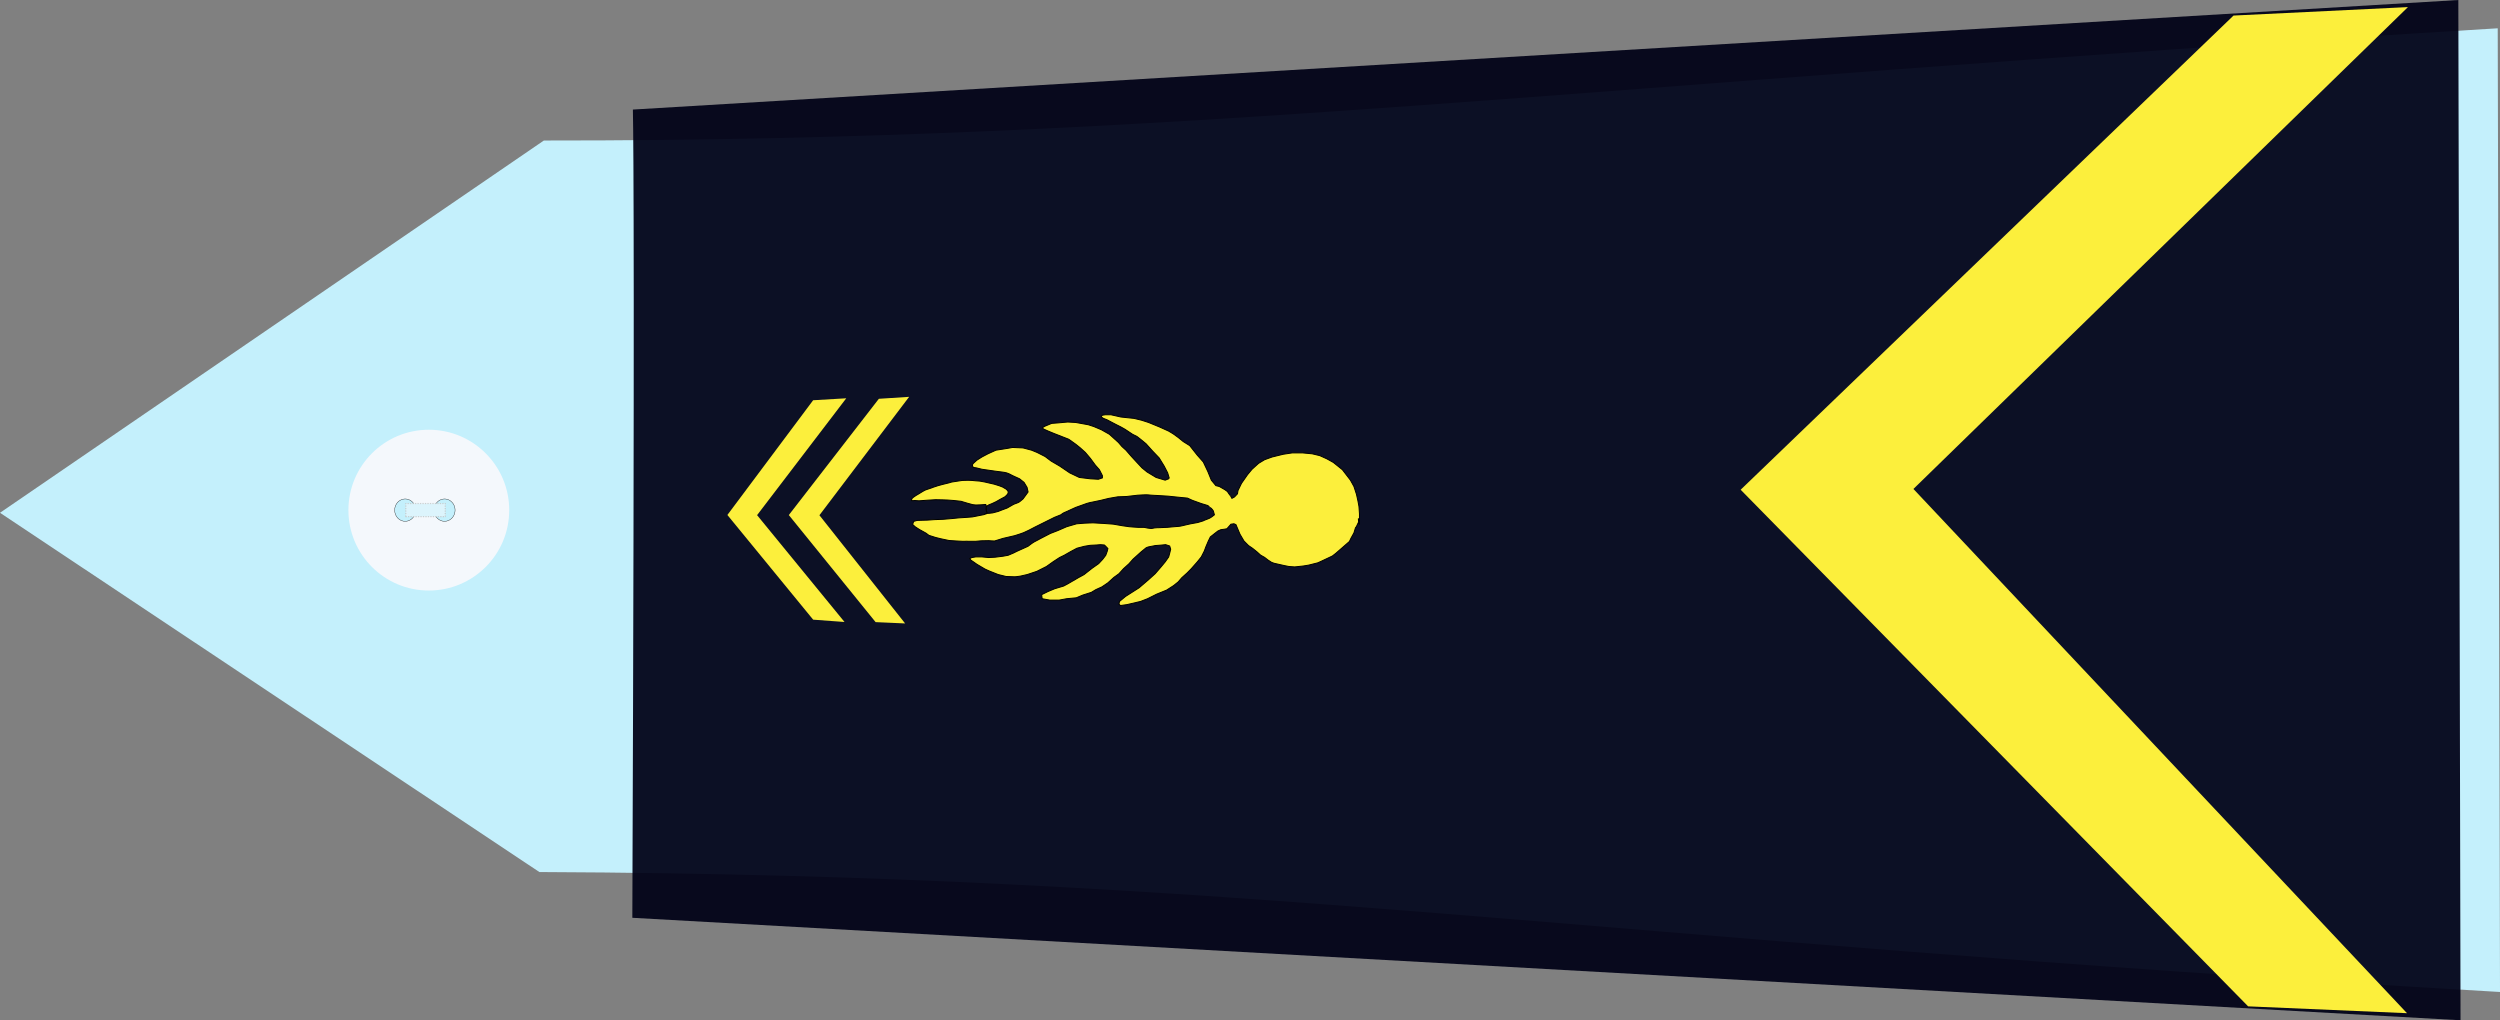
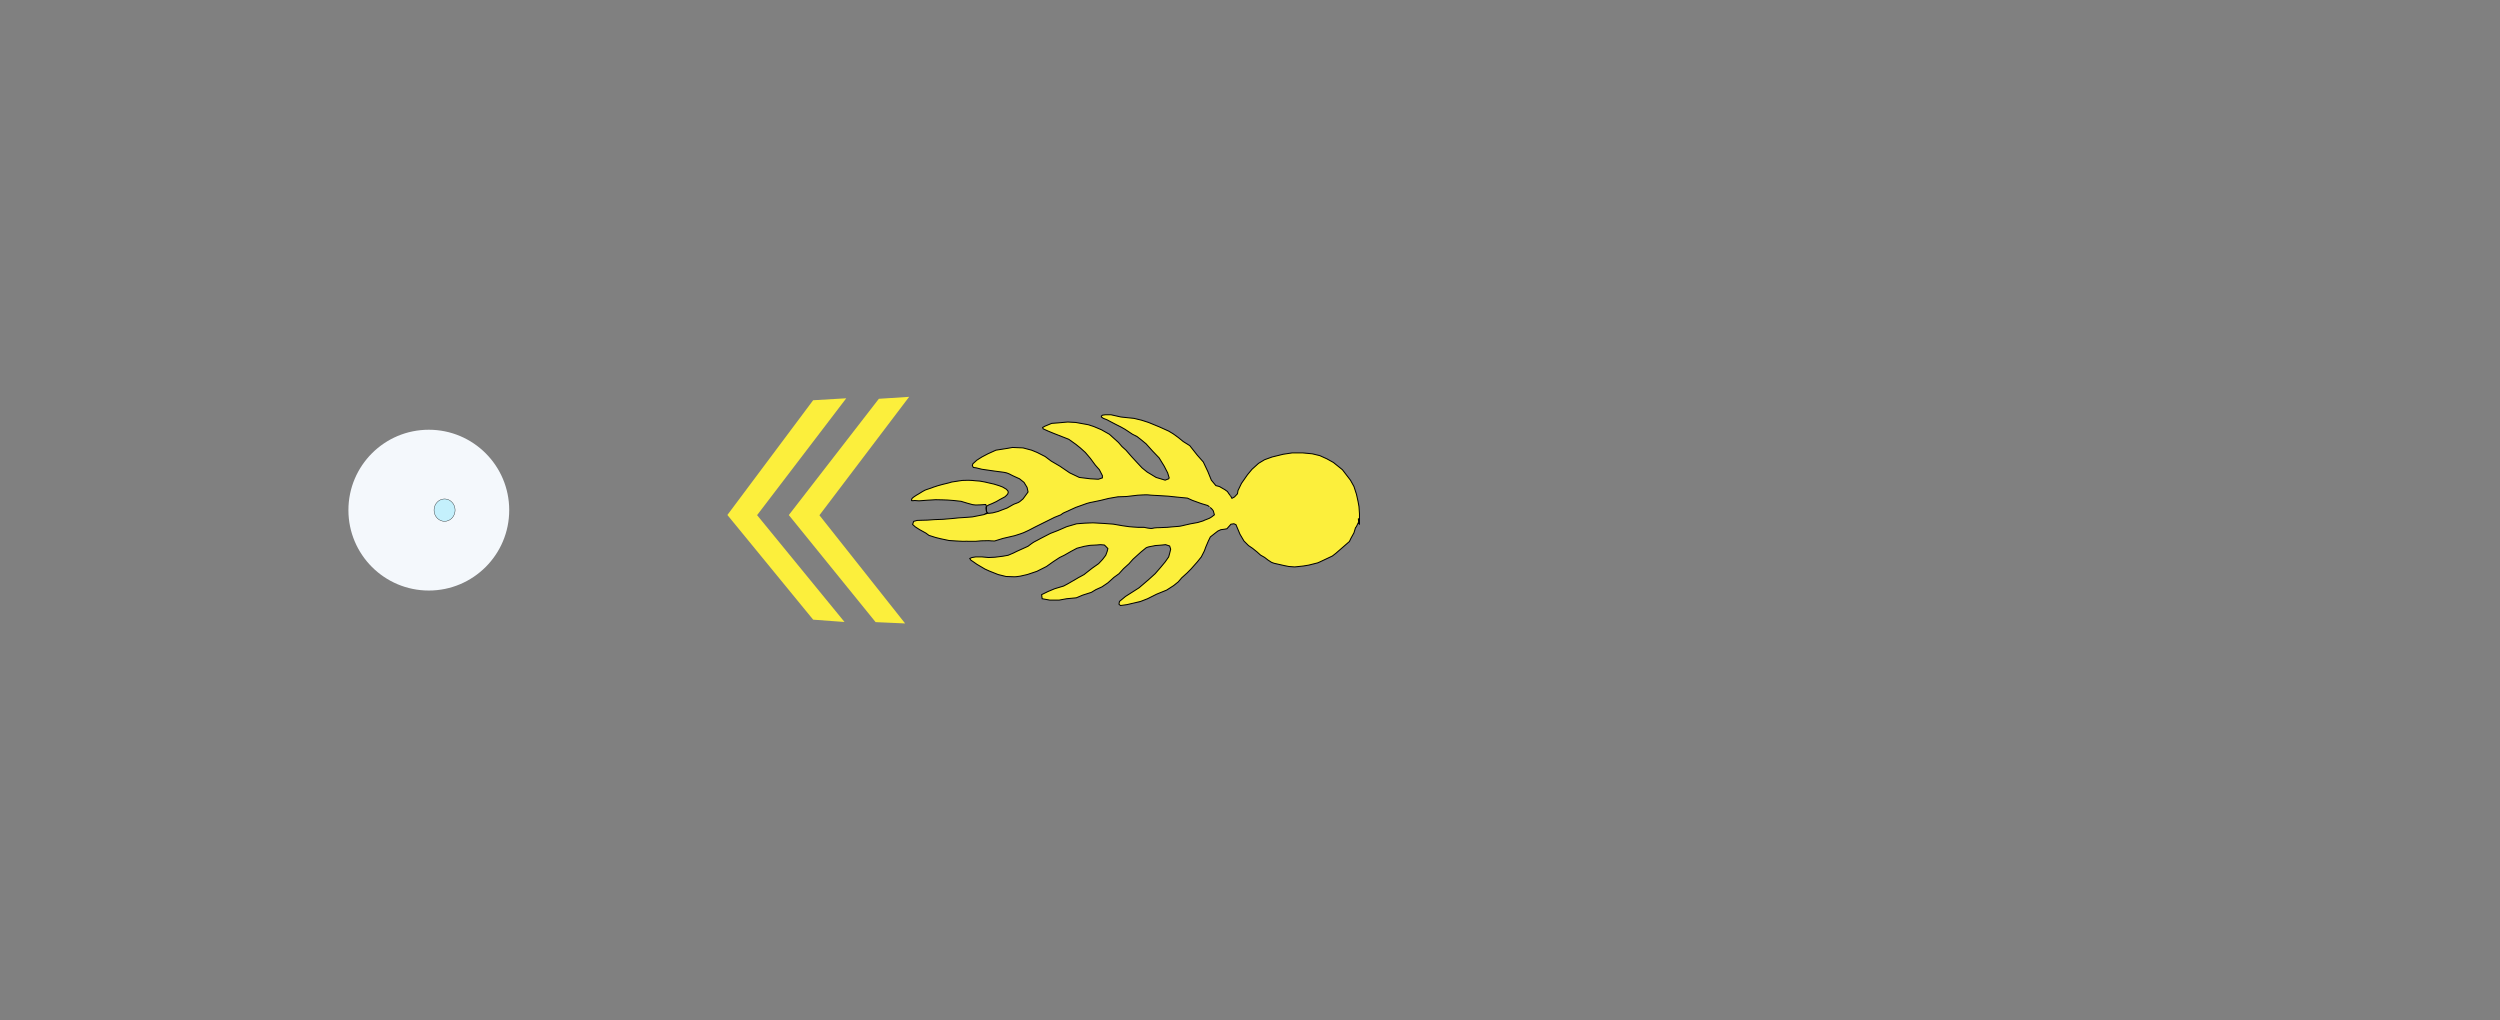
<svg xmlns="http://www.w3.org/2000/svg" xmlns:ns1="http://sodipodi.sourceforge.net/DTD/sodipodi-0.dtd" xmlns:ns2="http://www.inkscape.org/namespaces/inkscape" width="390.061" height="159.188" id="svg2451" ns1:version="0.32" ns2:version="0.46" ns1:docname="gend_sc_gm.svg" ns2:output_extension="org.inkscape.output.svg.inkscape" version="1.0">
  <rect width="100%" height="100%" fill="#808080" stroke="none" />
  <defs id="defs2453">
    <ns2:perspective ns1:type="inkscape:persp3d" ns2:vp_x="0 : 212.5 : 1" ns2:vp_y="0 : 1000 : 0" ns2:vp_z="428.75 : 212.5 : 1" ns2:persp3d-origin="214.375 : 141.66667 : 1" id="perspective2460" />
  </defs>
  <ns1:namedview pagecolor="#ffffff" bordercolor="#666666" borderopacity="1.0" ns2:pageopacity="0.0" ns2:pageshadow="2" ns2:zoom="1.6" ns2:cx="209.33358" ns2:cy="181.62951" ns2:document-units="pt" ns2:current-layer="layer1" id="namedview2455" showgrid="false" ns2:window-width="1280" ns2:window-height="974" ns2:window-x="-8" ns2:window-y="-8" />
  <g ns2:label="Layer 1" ns2:groupmode="layer" id="layer1" transform="translate(-19.344,-132.906)">
-     <path style="fill:#c4f0fc;fill-opacity:1;fill-rule:evenodd;stroke:none;stroke-width:1px;stroke-linecap:butt;stroke-linejoin:miter;stroke-opacity:1" d="M 103.499,268.966 L 19.344,212.913 L 104.198,154.83 C 204.414,154.895 265.005,146.086 409.049,137.32 L 409.406,287.68 C 265.212,279.36 213.437,269.435 103.499,268.966 z" id="path3751" ns1:nodetypes="cccccc" />
    <g transform="matrix(0,-0.512,0.512,0,73.45,225.3)" id="g3822">
      <path transform="translate(-0.134,-1.53761e-5)" style="fill:#f4f8fc;stroke-width:0.25;stroke-miterlimit:4;stroke-dasharray:none" d="M 49.634,25 C 49.634,38.531 38.665,49.5 25.134,49.5 C 11.603,49.5 0.634,38.531 0.634,25 C 0.634,11.469 11.603,0.5 25.134,0.5 C 38.665,0.5 49.634,11.469 49.634,25 z" id="P0" />
-       <path transform="translate(1.2,-1)" d="M 27.2,18.8 A 3.4,3.2 0 1 1 20.4,18.8 A 3.4,3.2 0 1 1 27.2,18.8 z" ns1:ry="3.2" ns1:rx="3.4000001" ns1:cy="18.799999" ns1:cx="23.799999" id="path3016" style="opacity:1;fill:#c4f0fc;fill-opacity:1;stroke:#000000;stroke-width:0.1;stroke-miterlimit:4;stroke-dasharray:none;stroke-opacity:1" ns1:type="arc" />
      <path transform="translate(1.2,11)" d="M 27.2,18.8 A 3.4,3.2 0 1 1 20.4,18.8 A 3.4,3.2 0 1 1 27.2,18.8 z" ns1:ry="3.2" ns1:rx="3.4000001" ns1:cy="18.799999" ns1:cx="23.799999" id="path3790" style="opacity:1;fill:#c4f0fc;fill-opacity:1;stroke:#000000;stroke-width:0.1;stroke-miterlimit:4;stroke-dasharray:none;stroke-opacity:1" ns1:type="arc" />
-       <rect y="17.975" x="23.024" height="12.044" width="3.985" id="rect3792" style="opacity:1;fill:#dcf4fc;fill-opacity:1;stroke:#c4c4c4;stroke-width:0.378;stroke-linejoin:round;stroke-miterlimit:4;stroke-dasharray:0.378, 0.378;stroke-dashoffset:0;stroke-opacity:0.784" />
    </g>
-     <path style="fill:#000217;fill-opacity:0.937;fill-rule:evenodd;stroke:none;stroke-width:1px;stroke-linecap:butt;stroke-linejoin:miter;stroke-opacity:1" d="M 118.09,149.999 C 118.201,155.224 118.362,181.933 118.003,276.105 L 403.247,292.094 L 402.904,132.906 L 118.09,149.999 z" id="path3753" ns1:nodetypes="ccccc" />
    <g id="g6555" transform="translate(46.25,-5e-6)">
      <path ns1:nodetypes="ccccccc" id="path10161" d="M 114.941,194.822 L 110.218,195.127 L 96.168,213.268 L 109.711,229.973 L 114.315,230.178 L 100.943,213.295 L 114.941,194.822 z" style="fill:#fcef3c;fill-opacity:1;fill-rule:evenodd;stroke:none;stroke-width:1px;stroke-linecap:butt;stroke-linejoin:miter;stroke-opacity:1" />
      <path ns1:nodetypes="ccccccc" id="path10165" d="M 105.13,195.049 L 99.963,195.354 L 86.584,213.254 L 99.965,229.589 L 104.859,229.951 L 91.218,213.281 L 105.13,195.049 z" style="fill:#fcef3c;fill-opacity:1;fill-rule:evenodd;stroke:none;stroke-width:1px;stroke-linecap:butt;stroke-linejoin:miter;stroke-opacity:1" />
    </g>
-     <path style="fill:#fcef3c;fill-opacity:1;fill-rule:evenodd;stroke:none;stroke-width:1px;stroke-linecap:butt;stroke-linejoin:miter;stroke-opacity:1" d="M 394.894,290.988 L 370.106,289.921 L 290.929,209.316 L 367.829,135.333 L 395.044,134.012 L 317.884,209.195 L 394.894,290.988 z" id="path1908" ns1:nodetypes="ccccccc" />
    <path style="fill:#fcef3c;fill-opacity:1;fill-rule:evenodd;stroke:#000000;stroke-width:0.159px;stroke-linecap:butt;stroke-linejoin:miter;stroke-opacity:1" d="M 187.818,222.919 C 187.426,223.132 188.288,222.636 187.191,223.274 C 186.094,223.911 186.094,223.911 186.094,223.911 L 185.311,224.337 L 183.901,224.762 L 182.882,225.187 L 181.864,225.683 L 181.942,226.321 L 183.117,226.534 L 184.606,226.534 L 185.781,226.321 L 187.269,226.18 L 188.288,225.754 L 189.62,225.329 L 190.325,224.904 L 191.265,224.478 L 192.205,223.841 L 193.145,222.99 L 193.929,222.423 L 194.634,221.643 L 195.495,220.864 L 196.122,220.155 L 196.592,219.73 L 197.376,219.021 L 198.159,218.383 C 198.159,218.383 198.394,218.241 198.864,218.17 C 199.334,218.099 199.569,218.029 199.569,218.029 L 200.51,217.958 L 201.215,217.887 L 201.841,218.099 L 201.998,218.596 L 201.841,219.233 L 201.685,219.8 L 201.136,220.58 L 200.431,221.431 L 199.569,222.423 L 198.551,223.344 L 197.062,224.62 L 194.947,225.967 L 194.007,226.747 L 193.929,227.172 L 194.164,227.384 L 195.182,227.243 L 197.297,226.747 L 198.394,226.321 L 199.804,225.613 L 201.371,224.975 L 202.468,224.266 L 203.173,223.699 L 203.722,223.061 L 204.583,222.281 L 205.21,221.643 L 206.15,220.58 L 206.777,219.8 L 207.247,218.879 L 207.482,218.241 L 207.874,217.32 L 208.187,216.682 L 208.814,216.186 L 209.362,215.76 L 209.832,215.548 L 210.381,215.477 L 210.773,215.406 L 211.399,214.697 L 211.869,214.626 L 212.183,214.768 L 212.81,216.257 L 213.436,217.32 L 214.141,218.029 L 214.768,218.454 L 215.473,219.021 L 216.022,219.517 L 216.648,219.871 L 217.197,220.297 L 217.745,220.651 L 218.137,220.793 L 218.764,220.935 L 219.704,221.147 L 220.409,221.289 L 221.349,221.36 L 222.681,221.218 L 223.543,221.076 L 224.953,220.722 L 225.423,220.509 L 227.225,219.659 L 227.773,219.233 L 229.889,217.391 L 230.124,216.894 L 230.594,216.044 L 230.829,215.264 L 230.985,215.052 L 231.22,214.555 C 231.22,214.555 231.377,214.839 231.299,214.059 C 231.22,213.28 231.455,214.768 231.455,214.768 L 231.455,213.776 L 231.455,213.067 L 231.377,211.933 L 231.22,211.082 L 230.985,210.019 L 230.594,208.814 L 230.045,207.822 L 228.792,206.192 L 227.382,205.058 L 226.363,204.491 L 225.266,203.995 L 224.091,203.711 L 222.603,203.569 L 220.957,203.569 L 219.547,203.782 L 217.824,204.207 L 216.648,204.632 L 215.708,205.2 L 214.69,206.121 L 213.985,206.971 L 213.045,208.318 L 212.496,209.452 L 212.418,209.948 L 211.948,210.445 L 211.556,210.657 L 211.321,210.232 C 211.321,210.232 211.321,210.303 211.086,209.948 C 210.851,209.594 210.851,209.594 210.851,209.594 L 210.459,209.31 L 209.597,208.814 L 209.049,208.673 L 208.344,207.822 L 207.796,206.475 L 207.09,204.987 L 206.15,203.924 L 204.975,202.435 L 203.957,201.797 L 203.173,201.159 L 202.39,200.592 L 201.685,200.167 L 200.901,199.813 L 200.274,199.529 L 199.413,199.175 L 198.551,198.82 L 197.454,198.466 L 196.279,198.183 L 194.242,197.97 L 192.675,197.616 L 191.813,197.616 L 191.343,197.686 L 191.187,197.828 L 191.187,197.97 L 191.5,198.183 L 192.048,198.395 L 192.988,198.891 L 193.537,199.175 L 194.242,199.529 L 194.869,199.884 L 196.044,200.663 L 196.749,201.018 L 197.297,201.443 L 198.159,202.152 L 199.178,203.286 L 200.196,204.349 L 200.98,205.625 L 201.528,206.688 L 201.763,207.468 L 201.685,207.609 L 201.136,207.822 L 199.726,207.397 L 198.316,206.546 L 197.532,205.908 L 196.671,204.987 L 195.887,204.136 L 195.025,203.144 L 194.399,202.577 L 193.85,201.939 L 192.44,200.663 L 191.187,199.955 L 190.011,199.458 L 189.15,199.175 L 187.191,198.82 L 185.938,198.75 L 184.371,198.891 L 183.431,198.962 L 182.412,199.387 L 182.02,199.6 L 182.099,199.813 L 182.882,200.167 L 183.744,200.522 L 186.094,201.443 L 187.191,202.223 L 187.896,202.79 L 188.68,203.498 L 189.463,204.42 L 190.246,205.483 L 190.873,206.192 L 191.343,207.113 L 191.343,207.468 L 190.717,207.68 L 189.463,207.609 L 187.739,207.397 L 186.251,206.688 L 184.684,205.625 L 183.352,204.845 L 182.412,204.136 L 181.159,203.498 L 180.297,203.144 L 178.965,202.79 L 177.32,202.719 L 176.536,202.861 L 174.734,203.144 L 173.481,203.711 L 172.541,204.207 L 171.757,204.703 L 171.13,205.27 L 171.052,205.554 L 171.209,205.837 L 171.679,205.908 L 172.541,206.121 L 174.499,206.404 L 175.596,206.546 C 175.596,206.546 176.38,206.617 176.771,206.83 C 177.163,207.042 177.633,207.255 177.633,207.255 L 178.416,207.609 L 179.122,208.176 L 179.592,208.956 L 179.748,209.665 L 179.292,210.296 L 178.96,210.747 L 178.572,211.073 C 178.572,211.073 178.35,211.299 177.935,211.424 C 177.519,211.549 177.215,211.75 177.215,211.75 L 176.467,212.176 L 175.719,212.451 L 175.082,212.702 L 174.223,212.927 L 173.559,213.003 L 173.282,212.777 L 173.226,212.577 L 173.171,212.151 L 173.226,211.95 L 173.309,211.875 L 173.586,211.7 L 174.14,211.474 L 174.777,211.173 L 175.387,210.822 L 176.135,210.422 L 176.384,210.196 L 176.578,209.97 L 176.661,209.695 L 176.578,209.469 L 176.328,209.219 L 175.774,208.893 L 175.248,208.692 L 174.445,208.442 L 173.669,208.266 L 173.032,208.116 L 172.201,207.966 L 171.536,207.916 L 171.01,207.865 L 170.401,207.84 L 169.487,207.865 L 168.96,207.941 L 167.825,208.116 L 167.409,208.241 L 166.385,208.492 L 165.664,208.692 L 164.972,208.918 C 164.972,208.918 164.418,209.144 164.279,209.169 C 164.141,209.194 163.642,209.394 163.642,209.394 L 163.282,209.595 L 162.673,209.97 L 162.285,210.196 L 161.842,210.497 L 161.648,210.672 L 161.565,210.873 L 161.565,210.998 L 161.62,211.023 L 161.842,211.023 L 162.063,210.998 L 162.728,211.048 L 164.086,210.948 L 165.332,210.873 L 166.44,210.898 L 167.16,210.923 L 168.157,210.998 L 169.293,211.123 L 170.29,211.424 L 171.121,211.649 L 171.592,211.7 L 172.367,211.674 L 173.06,211.624 L 173.143,211.624 L 173.254,211.925 L 173.254,212.602 L 173.365,212.953 L 172.977,213.103 L 173.392,212.927 L 173.503,212.978 L 173.115,213.103 L 172.838,213.203 L 172.201,213.328 L 171.066,213.554 L 170.124,213.629 L 168.933,213.704 L 167.963,213.805 L 166.468,213.93 L 165.11,213.98 L 164.058,214.055 L 163.144,214.08 L 162.424,214.105 L 161.897,214.256 L 161.731,214.732 L 162.147,215.108 L 162.811,215.534 L 163.809,216.085 L 164.279,216.436 L 165.304,216.762 L 166.108,216.962 L 167.409,217.238 L 168.545,217.313 C 168.545,217.313 168.822,217.338 169.016,217.338 C 169.21,217.338 169.653,217.388 169.791,217.363 C 169.93,217.338 170.429,217.363 170.429,217.363 L 171.592,217.363 L 172.423,217.288 L 173.614,217.263 C 173.614,217.263 174.417,217.338 174.528,217.313 C 174.639,217.288 175.83,216.912 175.83,216.912 L 177.658,216.486 L 178.517,216.21 C 178.517,216.21 178.877,216.085 179.071,216.01 C 179.264,215.935 179.874,215.634 179.874,215.634 L 180.788,215.158 L 183.862,213.629 L 184.86,213.228 C 184.86,213.228 185.247,212.927 185.414,212.877 C 185.58,212.827 186.245,212.501 186.411,212.426 C 186.577,212.351 187.186,212.075 187.186,212.075 L 188.931,211.449 L 189.485,211.299 L 189.652,211.274 L 191.092,210.973 L 192.311,210.672 L 193.751,210.422 L 195.136,210.371 L 196.853,210.171 C 196.853,210.171 198.294,210.071 198.515,210.121 C 198.737,210.171 200.011,210.221 200.011,210.221 L 201.617,210.321 L 203.058,210.472 L 204.609,210.622 L 205.384,210.973 L 206.769,211.474 L 207.767,211.775 L 208.044,211.975 C 208.044,211.975 207.822,211.825 208.154,212.075 C 208.487,212.326 208.653,212.627 208.653,212.627 L 208.819,213.228 L 208.431,213.529 C 208.431,213.529 208.099,213.779 207.767,213.88 C 207.434,213.98 207.046,214.18 207.046,214.18 L 206.215,214.431 L 205.107,214.631 L 204.221,214.832 C 204.221,214.832 203.446,215.032 203.224,215.032 C 203.002,215.032 201.451,215.183 201.451,215.183 L 200.232,215.233 C 200.232,215.233 199.457,215.233 199.18,215.333 C 198.903,215.433 197.85,215.183 197.85,215.183 C 197.85,215.183 197.13,215.183 196.909,215.183 C 196.687,215.183 195.524,215.083 195.524,215.083 L 194.471,214.932 L 193.031,214.682 L 191.646,214.581 L 189.873,214.481 L 188.599,214.531 L 187.325,214.631 L 185.774,215.083 L 184.389,215.684 L 183.225,216.135 L 181.674,216.937 C 181.674,216.937 180.954,217.338 180.733,217.438 C 180.511,217.538 179.735,218.14 179.735,218.14 L 178.849,218.541 L 177.963,218.942 L 177.464,219.192 L 176.633,219.543 L 175.802,219.693 L 174.583,219.844 L 173.586,219.894 L 172.534,219.794 L 171.592,219.794 L 170.983,219.894 L 170.65,220.044 L 170.816,220.295 L 171.26,220.596 L 171.758,220.946 L 173.032,221.698 L 173.697,221.999 L 175.082,222.55 L 176.301,222.851 L 177.686,222.901 C 177.686,222.901 178.295,222.851 178.517,222.801 C 178.738,222.751 179.625,222.55 179.625,222.55 L 181.12,222.049 L 182.616,221.297 L 183.669,220.546 L 184.666,219.894 L 185.386,219.543 L 186.438,218.942 L 187.38,218.441 L 188.544,218.14 L 189.43,217.989 L 190.427,217.939 L 191.036,217.889 L 191.646,217.939 L 191.812,218.09 L 192.2,218.491 L 192.089,218.942 L 191.867,219.543 L 191.369,220.195 L 190.759,220.846 L 189.762,221.548 L 188.931,222.199 L 188.488,222.55 L 187.818,222.919 z" id="path2546" />
  </g>
</svg>